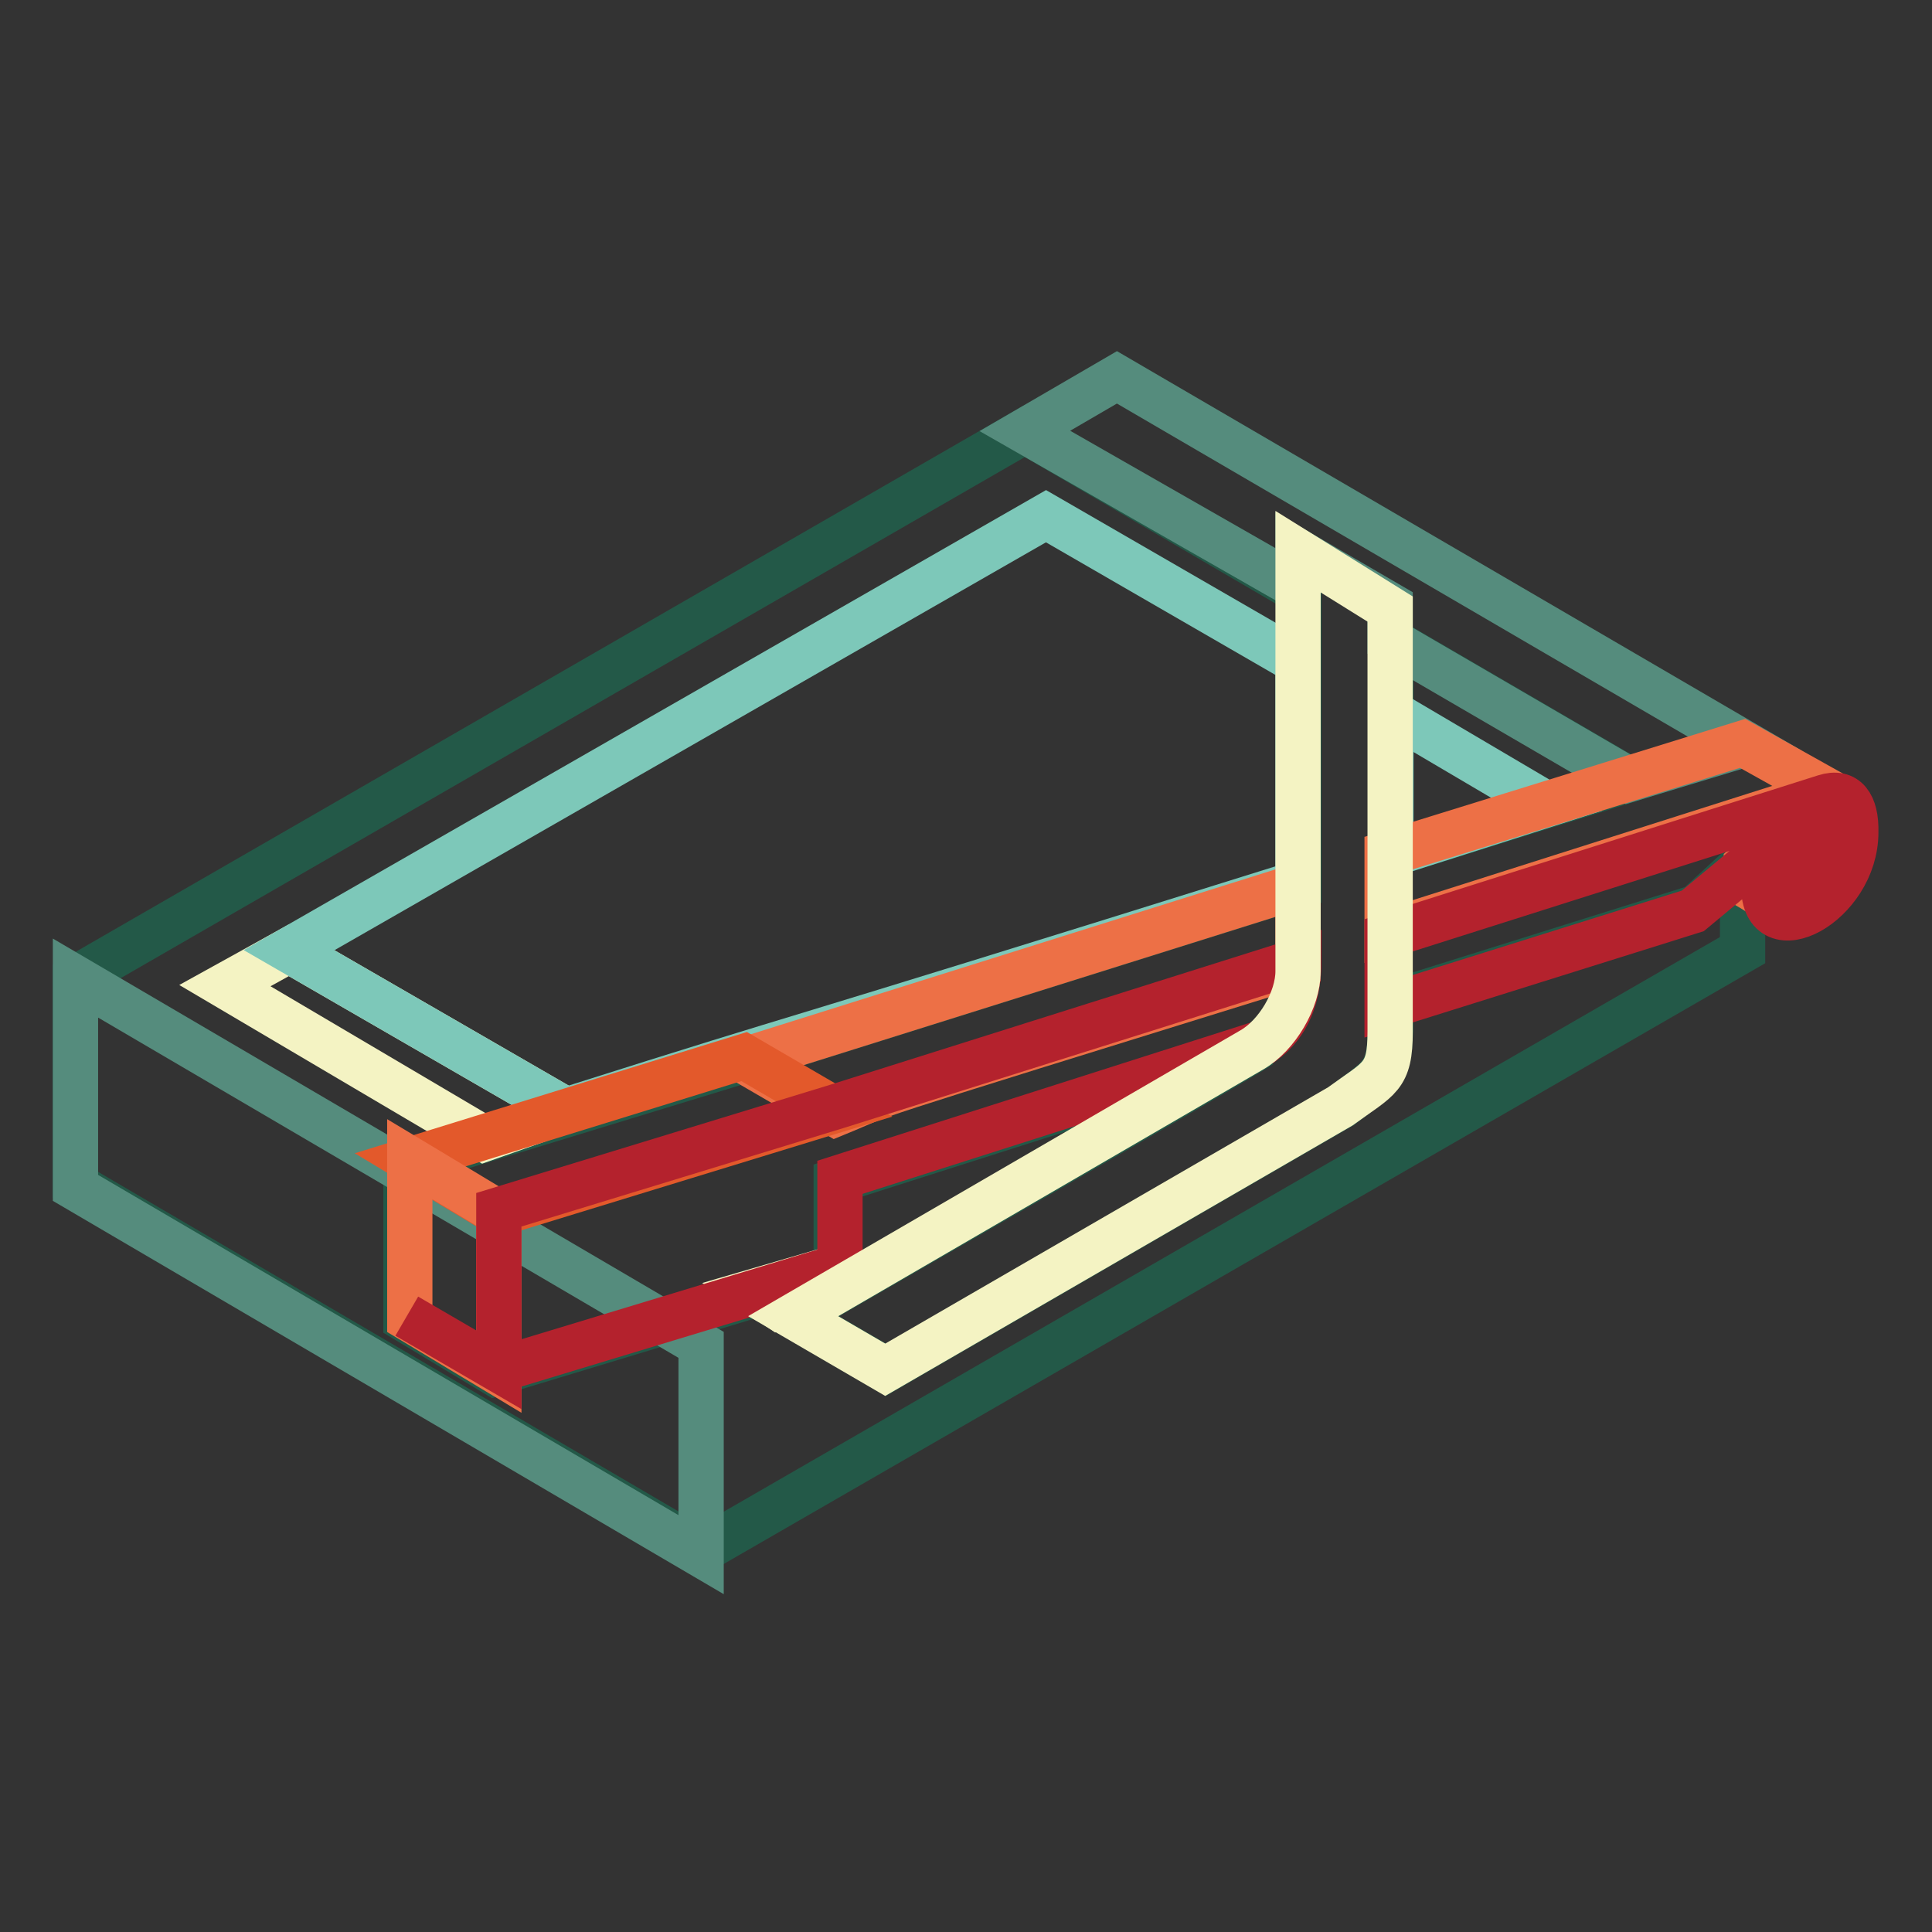
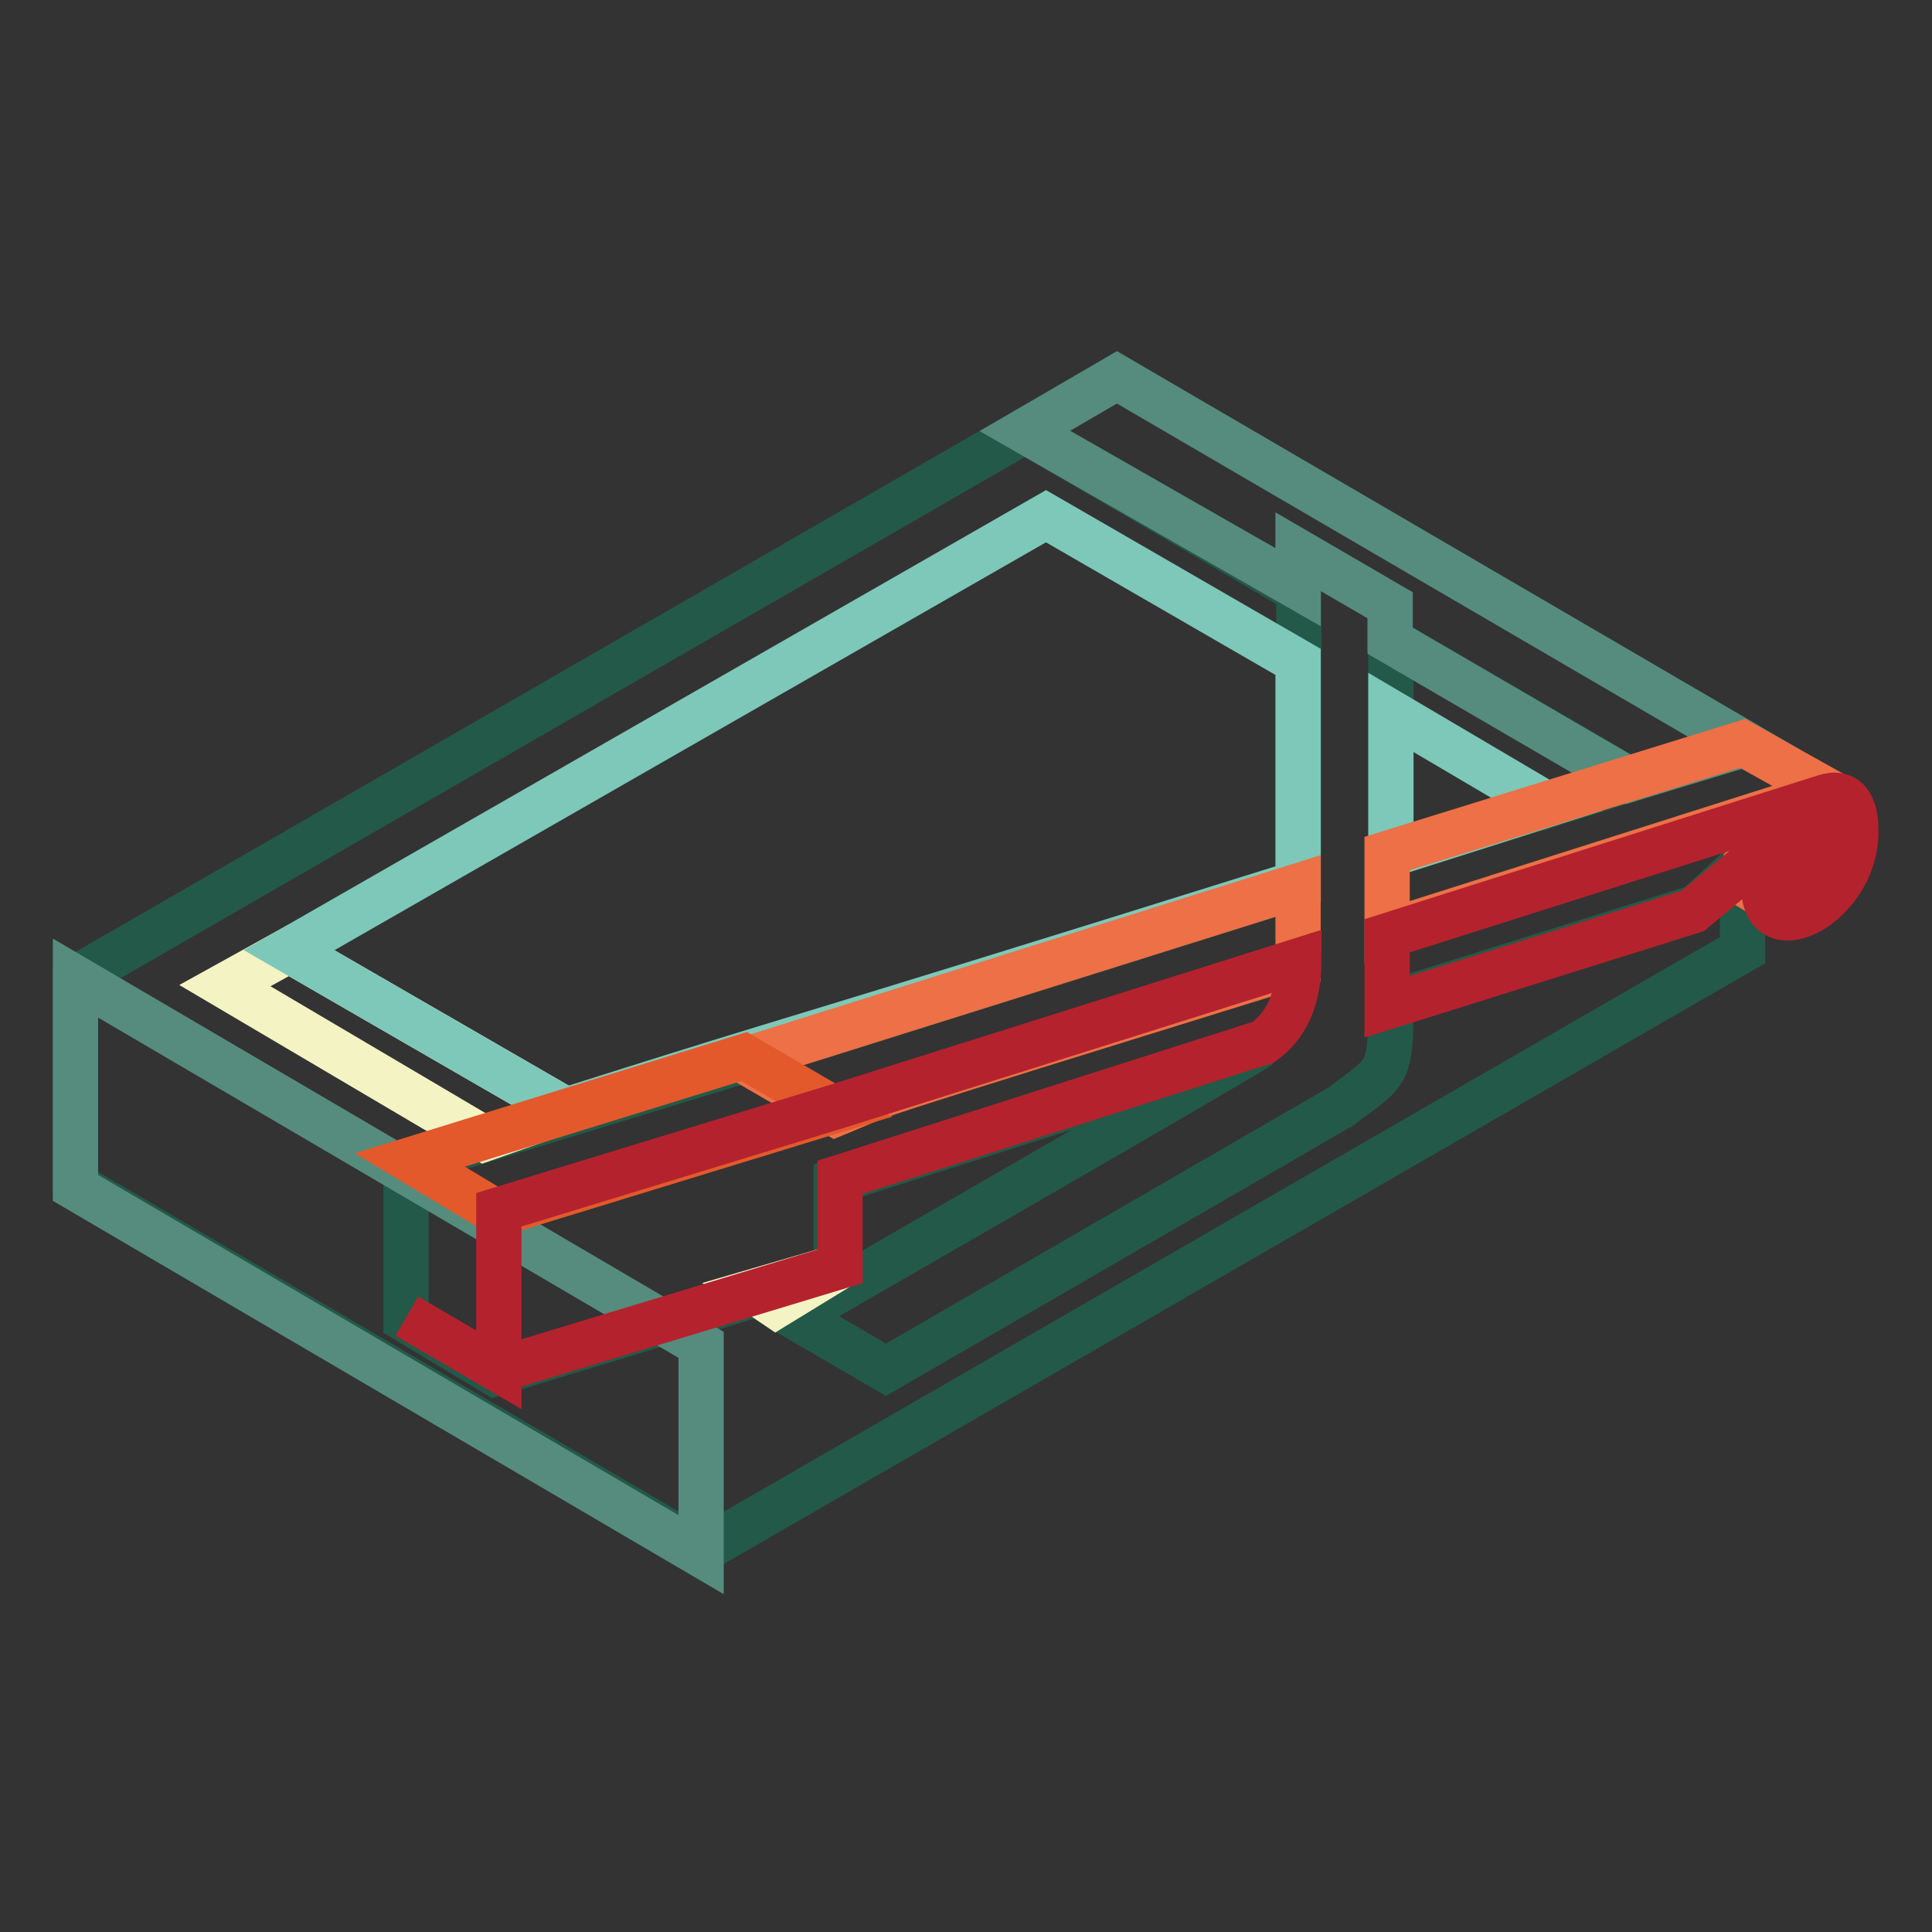
<svg xmlns="http://www.w3.org/2000/svg" version="1.1" x="0px" y="0px" viewBox="0 0 256 256" enable-background="new 0 0 256 256" xml:space="preserve">
  <rect x="0" y="0" width="256" height="256" fill="#333333" stroke="none" />
  <g>
    <path stroke-width="6" fill-opacity="0" stroke="#235948" d="M184.3,113.2l31.6-9.9l-31.6-18.4V113.2z" />
    <path stroke-width="6" fill-opacity="0" stroke="#235948" d="M224.8,120.2l-40.5,12.7c0,9.9-0.5,9-6.6,13.7l-60.3,34.9l-12.2-7.1c2.4-1.4,59.8-34.4,61.7-35.8 l-56.1,17.9v11.8l-45.2,13.7l-11.8-7.1v-20.7l44.8-13.7l73.5-23.1V78.3l-36.3-21.2L10,129.6V157l82.9,48.5l138-79.6v-11.3 L224.8,120.2z" />
    <path stroke-width="6" fill-opacity="0" stroke="#ed7046" d="M236.1,110.3l-4.7,4.2v2.8c2.4,1.4,4.2,2.8,4.7,2.8C232.8,118.8,234.2,113.6,236.1,110.3z" />
    <path stroke-width="6" fill-opacity="0" stroke="#558c7d" d="M92.9,178.2V206L10,157.4v-27.8L92.9,178.2z" />
    <path stroke-width="6" fill-opacity="0" stroke="#f4f3c3" d="M75,147.1l-36.7-21.2l-8.5,4.7l34.4,20.3L75,147.1z M111.3,167.8l-11.3,3.3l2.8,1.9L111.3,167.8z" />
    <path stroke-width="6" fill-opacity="0" stroke="#7dc8b9" d="M172,87.7l-33.4-19.3L38.3,125.9L75,147.1c37.2-11.8,20.3-6.1,97-30.1V87.7L172,87.7z M184.3,113.2 l20.7-6.6l-20.7-12.2V113.2z" />
    <path stroke-width="6" fill-opacity="0" stroke="#558c7d" d="M148,50l-12.2,7.1L172,77.8v-4.7l12.2,7.1v4.7l31.6,18.4l15.5-4.7L148,50z" />
    <path stroke-width="6" fill-opacity="0" stroke="#ed7046" d="M172,127.8v-10.4l-73.5,23.1l12.2,7.1C118.8,144.3,108.5,147.5,172,127.8z M243.6,105.6l-12.7-7.1 l-47.1,14.6v10.4l57.9-18.4C242.7,105.2,243.2,105.2,243.6,105.6z" />
    <path stroke-width="6" fill-opacity="0" stroke="#235948" d="M239.9,116.5c-1.9,0.9-2.8,0-2.8-1.9s1.4-4.2,2.8-5.2s2.8,0,2.8,1.9C242.7,113.2,241.8,115.5,239.9,116.5z" />
    <path stroke-width="6" fill-opacity="0" stroke="#e3592b" d="M110.8,147.1L98.6,140l-44.3,13.7l11.8,7.1L110.8,147.1z" />
-     <path stroke-width="6" fill-opacity="0" stroke="#ed7046" d="M66.1,160.7l-11.8-7.1v21.2l11.8,7.1V160.7z M239.9,109.9c-1.9,0.9-2.8,3.3-2.8,5.2c0,1.9,1.4,2.8,2.8,1.9 c1.9-0.9,2.8-3.3,2.8-5.2S241.8,108.9,239.9,109.9z" />
    <path stroke-width="6" fill-opacity="0" stroke="#b4222d" d="M241.8,105.6L183.8,124v9.4l40.5-12.7l11.3-9.4c-0.9,1.9-1.9,4.2-1.9,6.1c0,8.9,12.2,2.4,12.2-7.1 C246,106.6,244.6,104.7,241.8,105.6z M239.9,116.5c-1.9,0.9-2.8,0-2.8-1.9s1.4-4.2,2.8-5.2c1.9-0.9,2.8,0,2.8,1.9 C242.7,113.2,241.8,115.5,239.9,116.5z M111.3,167.8V156l56.1-17.9c3.3-2.4,4.7-6.1,4.7-10.8l-61.2,19.3l-44.8,13.7v21.2l-12.2-7.1 l12.2,7.1L111.3,167.8L111.3,167.8z" />
-     <path stroke-width="6" fill-opacity="0" stroke="#f4f3c3" d="M172,73.1v55.6c0,3.8-2.8,8.5-6.1,10.4l-60.8,35.3l12.2,7.1l60.3-34.9c5.2-3.8,6.6-3.8,6.6-9.9V80.7 L172,73.1z" />
  </g>
</svg>